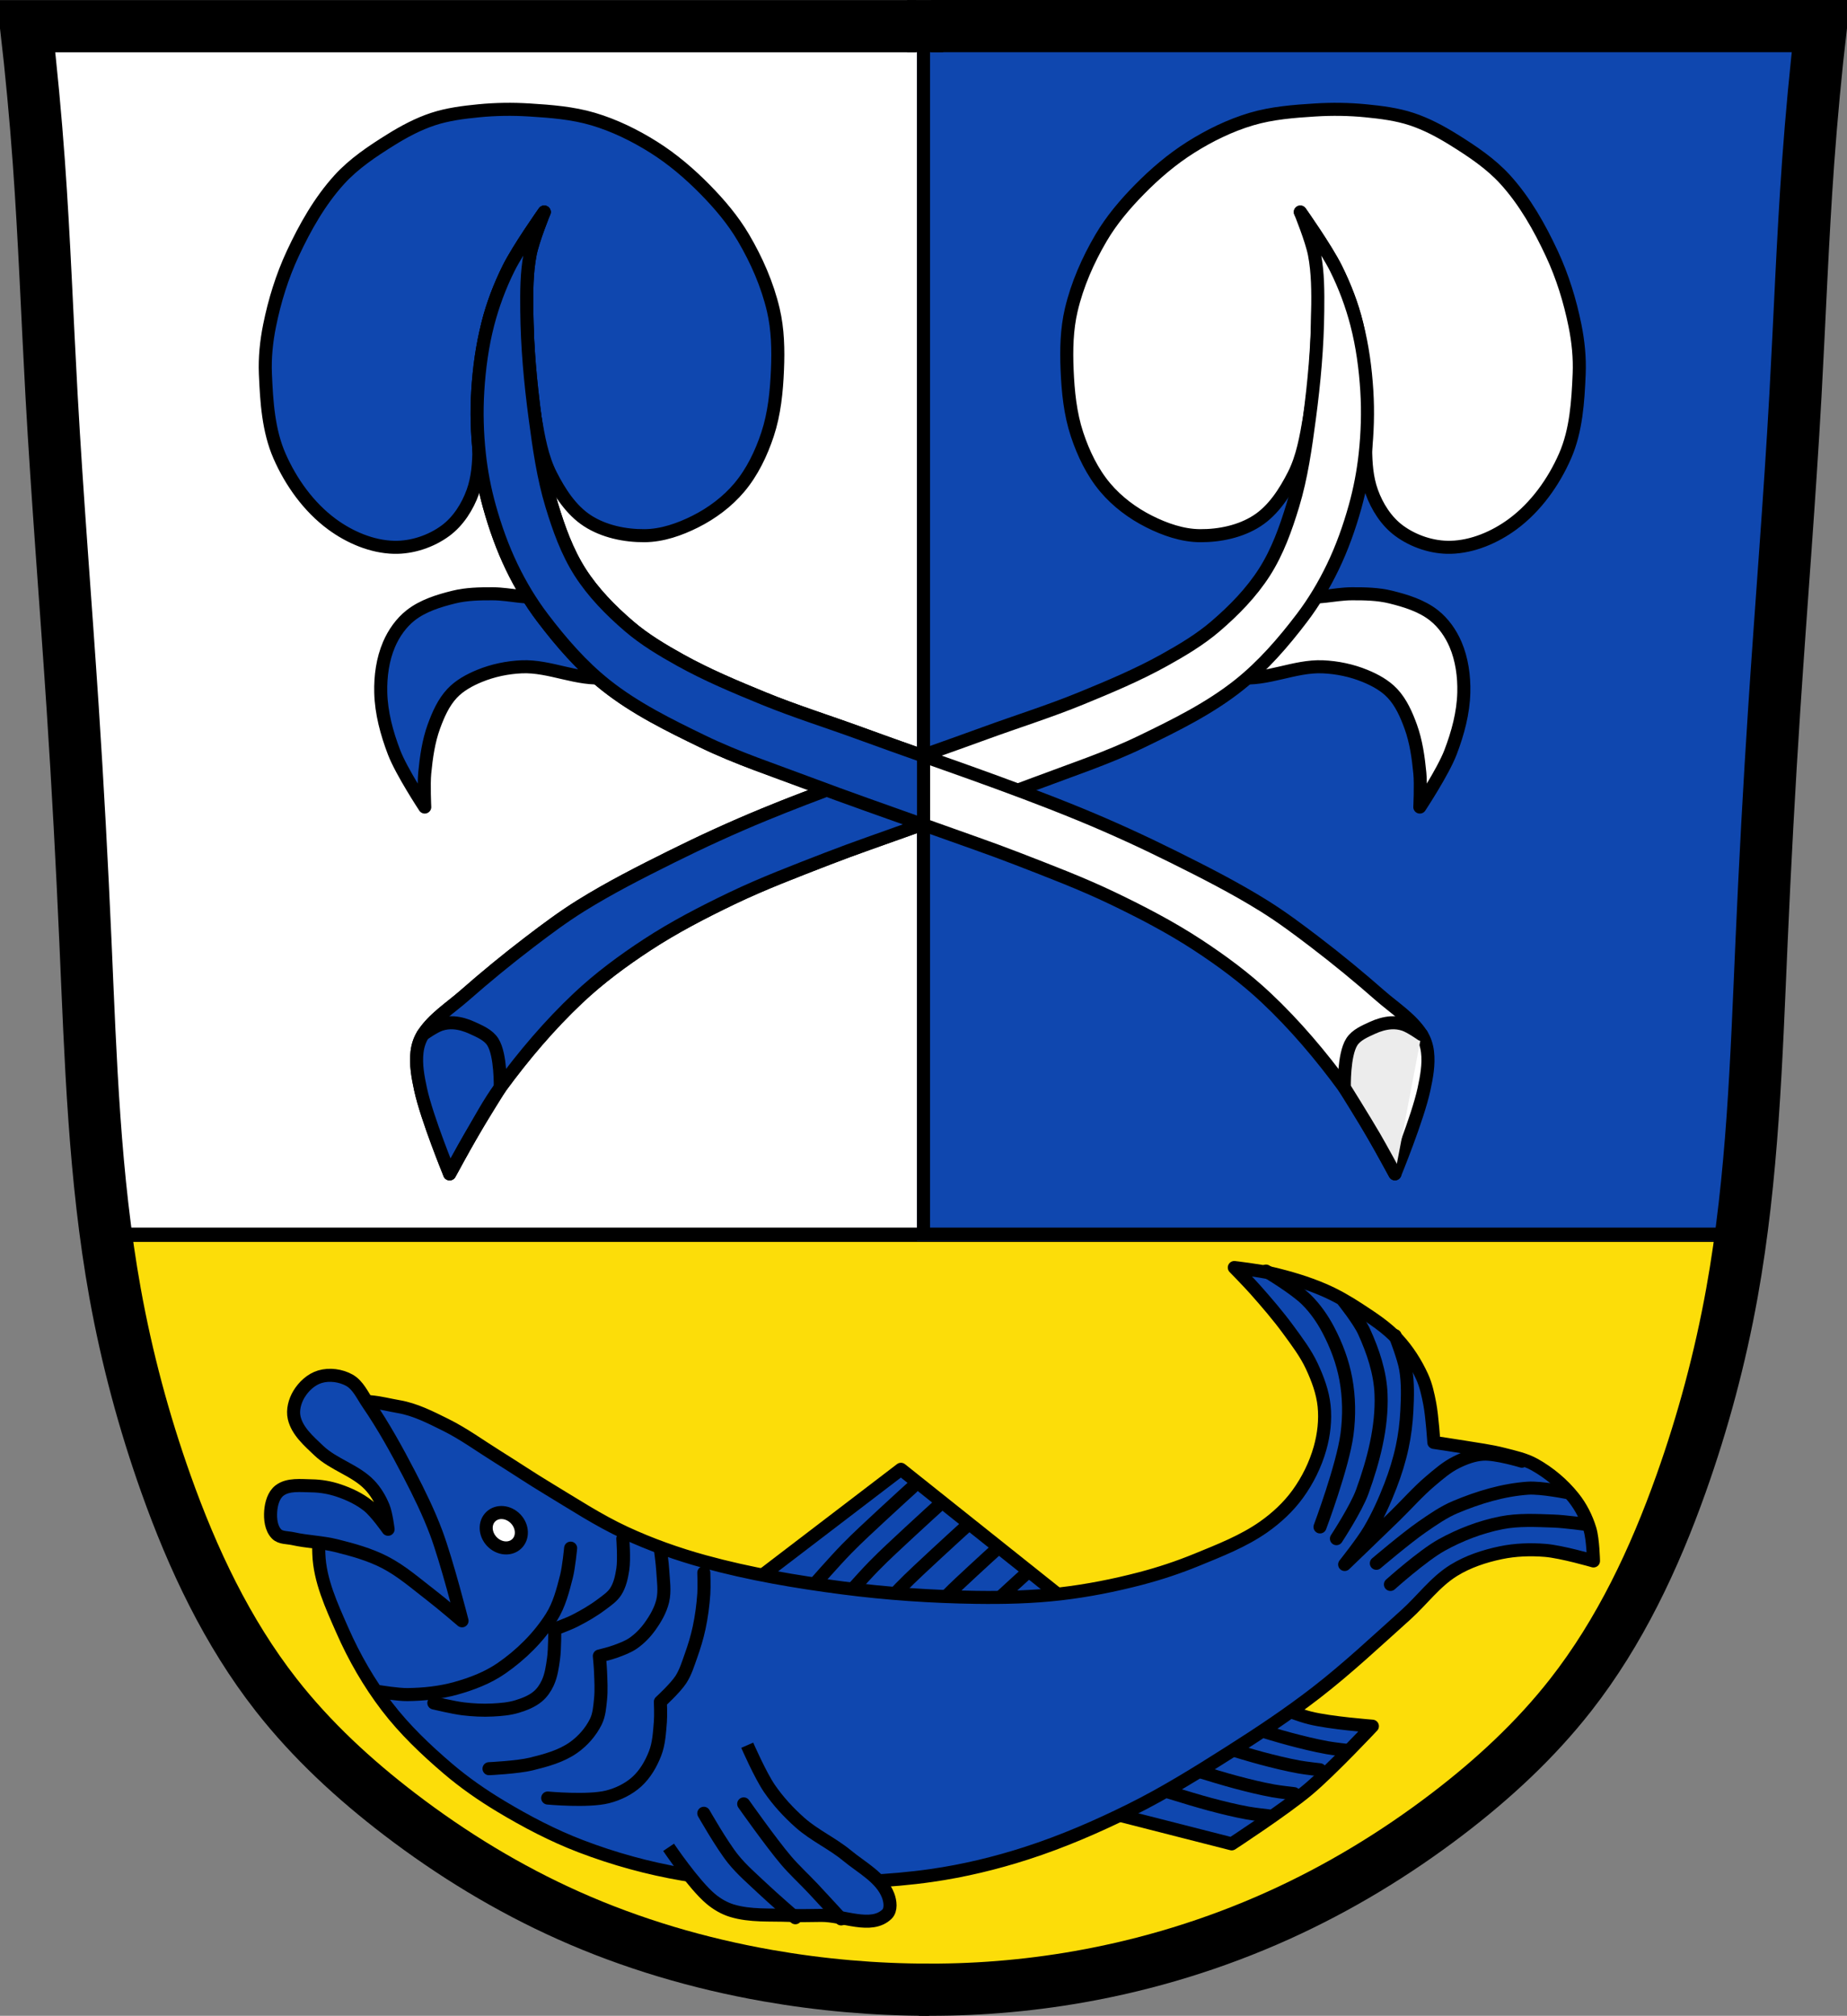
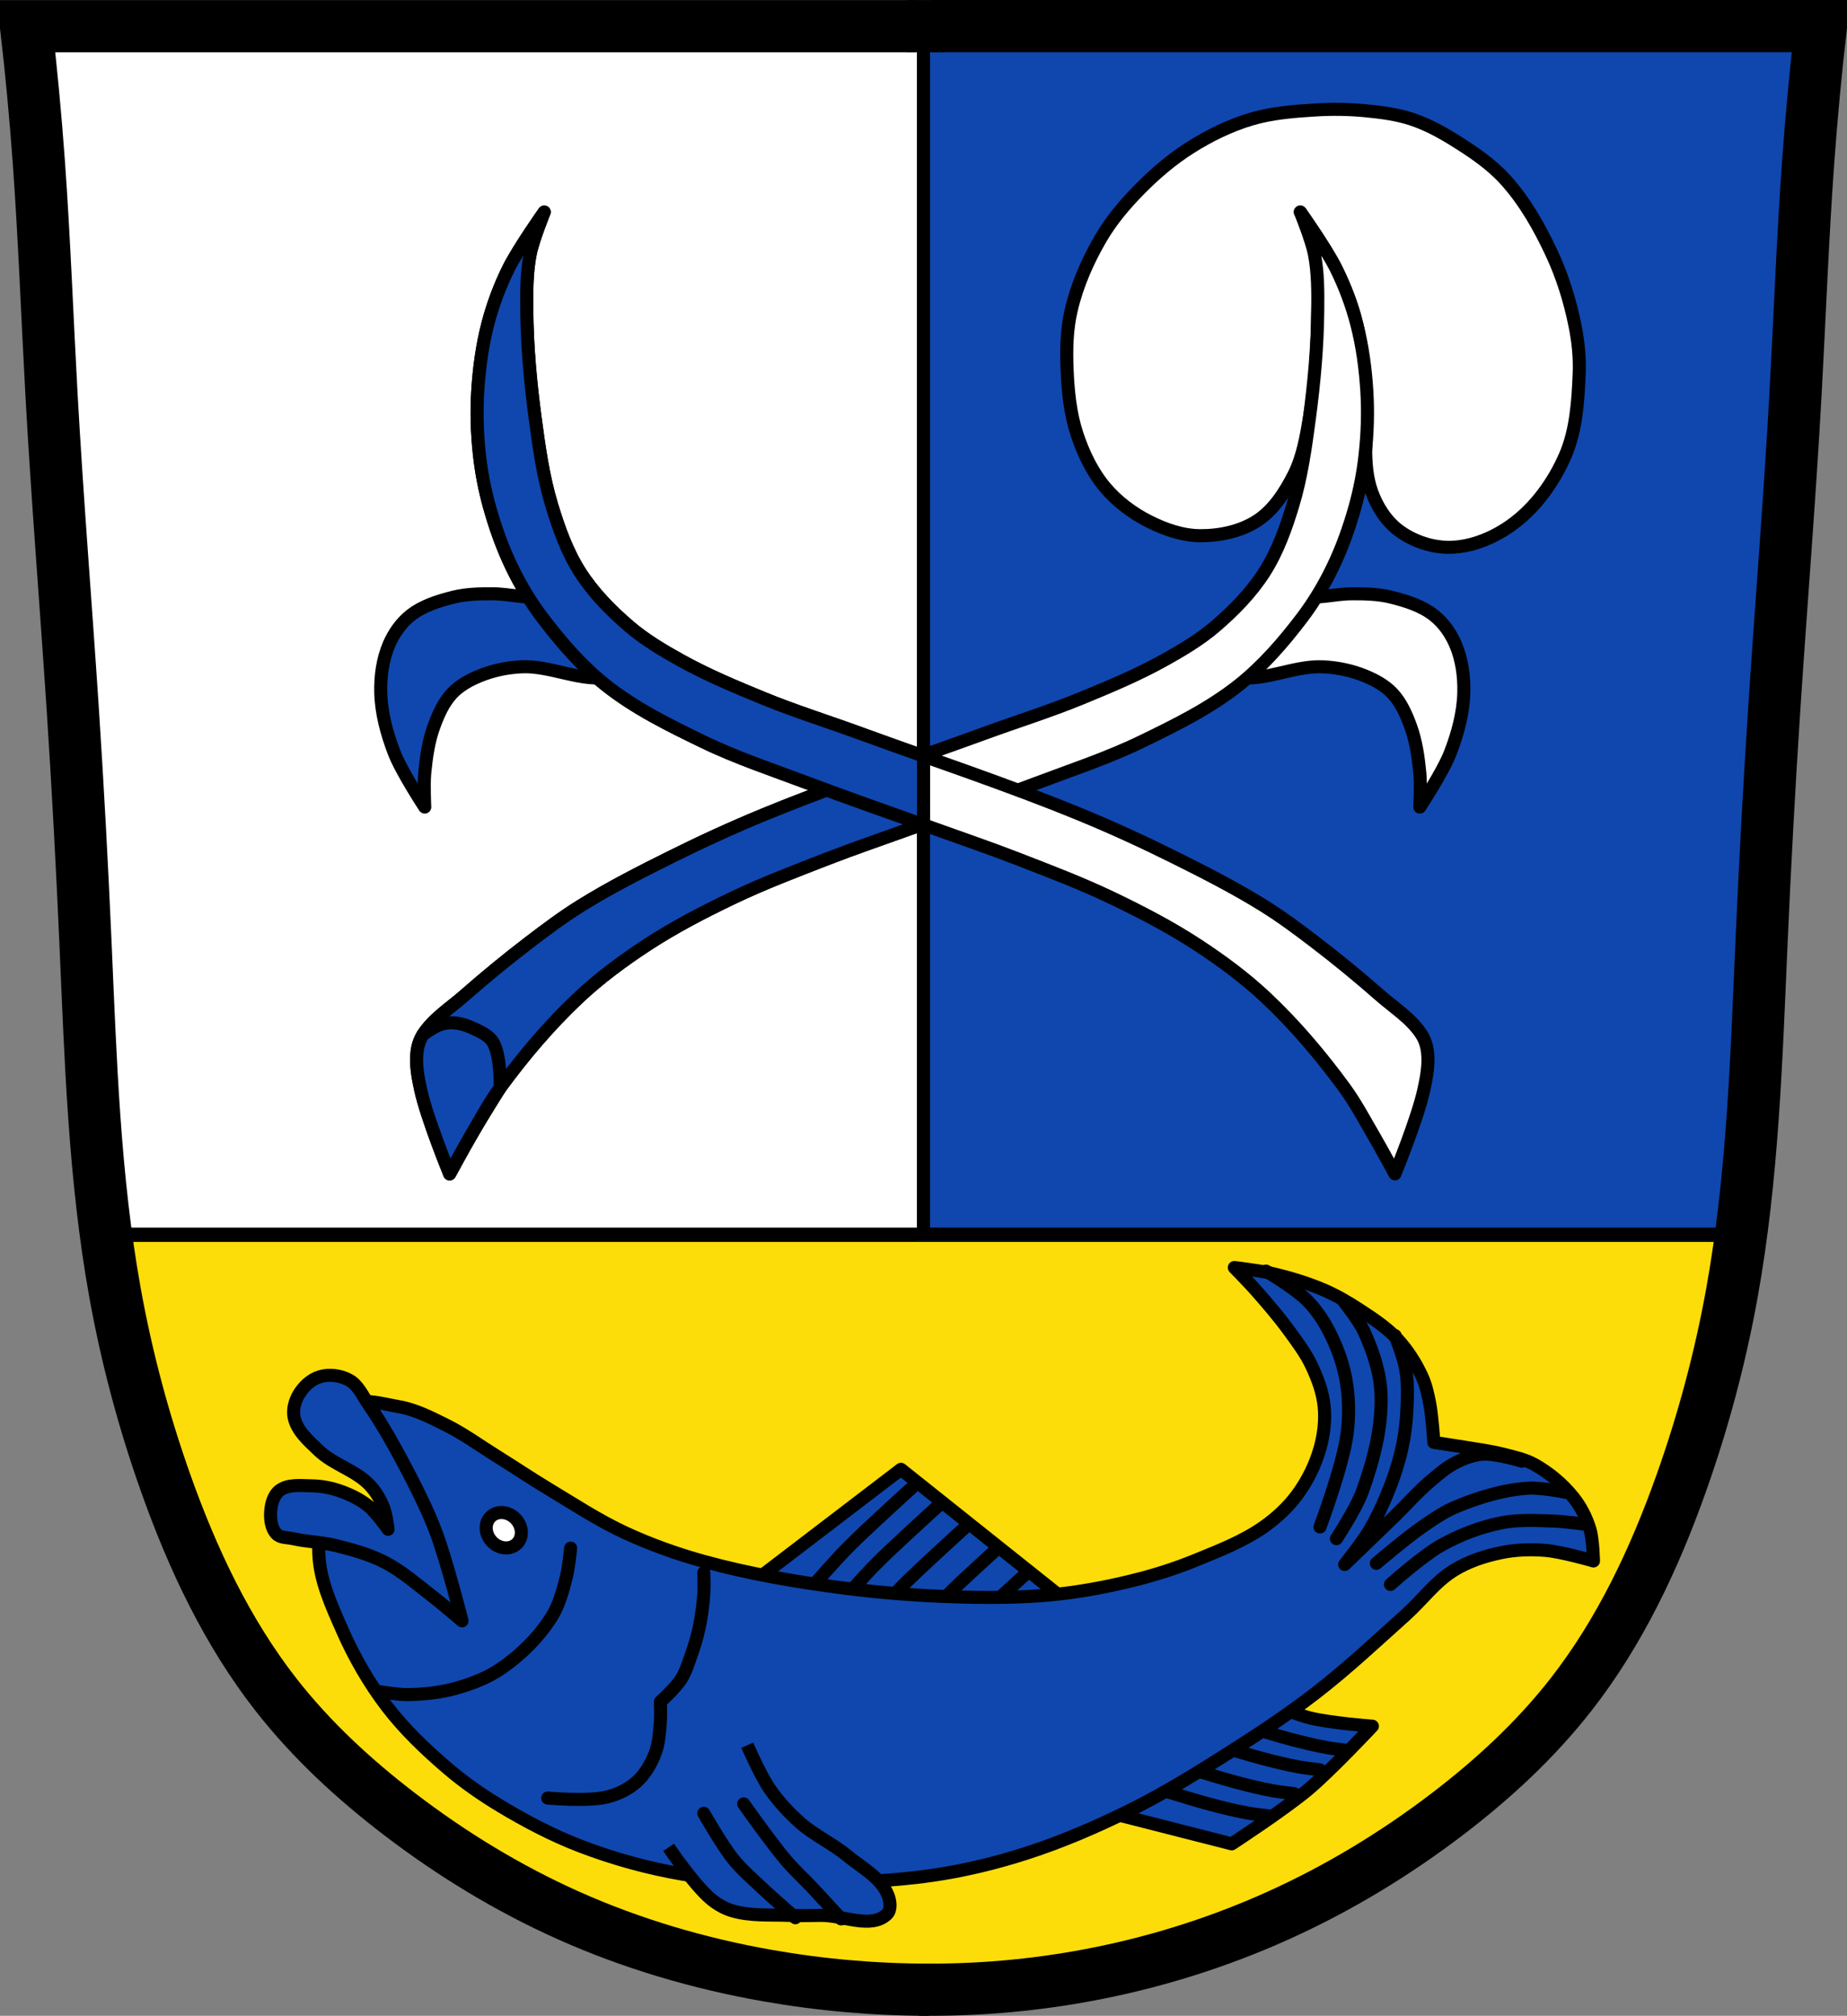
<svg xmlns="http://www.w3.org/2000/svg" xmlns:ns1="http://www.inkscape.org/namespaces/inkscape" xmlns:ns2="http://sodipodi.sourceforge.net/DTD/sodipodi-0.dtd" width="707.777" height="772.541" id="svg7285" version="1.1" ns1:version="0.48.4 r9939" ns2:docname="Wappen von Chiemsee.svg">
  <rect width="100%" height="100%" fill="#808080" stroke="none" />
  <defs id="defs7287">
    <ns1:path-effect is_visible="true" id="path-effect3875" effect="spiro" />
    <ns1:path-effect is_visible="true" id="path-effect3875-7" effect="spiro" />
    <ns1:path-effect is_visible="true" id="path-effect3904" effect="spiro" />
  </defs>
  <ns2:namedview id="base" pagecolor="#ffffff" bordercolor="#666666" borderopacity="1.0" ns1:pageopacity="0.0" ns1:pageshadow="2" ns1:zoom="0.68345847" ns1:cx="353.88834" ns1:cy="386.27072" ns1:document-units="px" ns1:current-layer="layer1" showgrid="false" ns1:window-width="1366" ns1:window-height="745" ns1:window-x="-8" ns1:window-y="-8" ns1:window-maximized="1" ns1:snap-midpoints="true" ns1:snap-smooth-nodes="true" ns1:object-nodes="true" ns1:snap-nodes="false" fit-margin-top="0" fit-margin-left="0" fit-margin-right="0" fit-margin-bottom="0" />
  <g ns1:label="Ebene 1" ns1:groupmode="layer" id="layer1" transform="translate(-20.816,-74.176)">
    <path style="fill:#ffffff;stroke:#000000;stroke-width:1px;stroke-linecap:butt;stroke-linejoin:miter;stroke-opacity:1" d="m 31.633,83.152 685.212,2.679 -13.396,255.866 -10.047,170.801 -18.085,111.188 -30.141,72.339 -46.217,57.603 -77.028,52.245 -83.726,27.462 -81.716,4.019 L 277.452,820.609 215.83,795.826 156.217,755.637 110.67,704.062 80.529,625.025 59.095,523.884 52.397,408.678 40.34,196.349 z" id="path3067" ns1:connector-curvature="0" />
    <path style="fill:#fcdd09;fill-opacity:1;stroke:#000000;stroke-width:1px;stroke-linecap:butt;stroke-linejoin:miter;stroke-opacity:1" d="m 64.562,549.625 15.969,75.406 30.125,79.031 45.562,51.562 59.625,40.188 61.594,24.781 79.062,16.75 81.719,-4 83.719,-27.469 77.031,-52.25 46.219,-57.594 30.125,-72.344 12.062,-74.062 -622.812,0 z" id="path3067-2" ns1:connector-curvature="0" />
    <path style="fill:#0f47af;fill-opacity:1;fill-rule:nonzero;stroke:none" d="m 372.219,86.594 0,463.031 316.688,0 4.5,-24.188 5.219,-89.125 4.594,-79.312 1.969,-61.594 7.875,-81.281 7.625,-127.531 -348.469,0 z" id="rect19353" ns1:connector-curvature="0" />
    <path style="fill:none;stroke:#000000;stroke-width:20;stroke-linecap:butt;stroke-linejoin:miter;stroke-miterlimit:4;stroke-opacity:1;stroke-dasharray:none" d="m 376.897,836.717 c -20.737,-0.002 -41.474,-1.812 -61.899,-5.401 -26.241,-4.611 -51.999,-12.178 -76.323,-23.05 C 215.686,797.991 194.04,784.795 174.035,769.503 156.553,756.14 140.24,741.099 126.679,723.771 107.839,699.696 94.647,671.641 84.405,642.838 75.949,619.059 69.399,594.6 64.918,569.763 56.907,525.355 55.544,480.06 53.551,434.979 c -1.317,-29.787 -2.918,-59.562 -4.872,-89.314 -2.63,-40.062 -5.899,-80.082 -8.119,-120.169 -1.649,-29.771 -2.719,-59.576 -4.872,-89.314 -1.256,-17.353 -2.88,-34.68 -4.872,-51.965 57.378,-7e-6 114.756,-1e-5 172.133,-1e-5 56.295,0 112.59,3e-6 168.886,1e-5" id="path3873" ns1:path-effect="#path-effect3875" ns1:original-d="m 376.89726,836.71707 c 0,0 -41.56064,-1.48631 -61.89852,-5.40119 -26.09688,-5.02344 -52.02181,-12.2925 -76.32326,-23.04989 C 215.70157,798.09625 193.97375,784.78865 174.03482,769.50261 156.61946,756.15124 139.82097,741.34459 126.67899,723.77068 108.45158,699.39637 95.43895,671.20391 84.40505,642.83847 75.26581,619.34373 69.24218,594.59912 64.91826,569.76301 57.18496,525.34379 56.67369,479.95849 53.55097,434.97938 51.48595,405.23523 50.49625,375.42525 48.67927,345.66492 46.23266,305.59203 43.00639,265.56927 40.55978,225.49638 38.7428,195.73606 37.89196,165.9161 35.68808,136.18193 c -1.28597,-17.34995 -4.8717,-51.96477 -4.8717,-51.96477 0,0 115.28816,-0.80646 172.13331,-1e-5 56.84516,0.80646 168.88552,1e-5 168.88552,1e-5" ns1:connector-curvature="0" ns2:nodetypes="caaaaaaaaaaczc" />
    <path style="fill:none;stroke:#000000;stroke-width:20;stroke-linecap:butt;stroke-linejoin:miter;stroke-miterlimit:4;stroke-opacity:1;stroke-dasharray:none" d="m 373.043,836.683 c 20.484,0.282 40.994,-1.366 61.17,-4.915 26.352,-4.636 52.138,-12.525 76.521,-23.543 22.944,-10.369 44.621,-23.494 64.641,-38.763 17.496,-13.345 33.8,-28.399 47.356,-45.732 18.831,-24.08 32.03,-52.131 42.274,-80.932 8.458,-23.778 15.007,-48.239 19.487,-73.075 8.01,-44.408 9.374,-89.703 11.367,-134.784 1.317,-29.787 2.918,-59.562 4.872,-89.314 2.63,-40.062 5.899,-80.082 8.119,-120.169 1.649,-29.771 2.719,-59.576 4.872,-89.314 1.256,-17.353 2.88,-34.68 4.872,-51.965 -57.378,-7e-6 -114.756,-1e-5 -172.133,-1e-5 -56.295,0 -112.59,3e-6 -168.886,1e-5" id="path3873-1" ns1:path-effect="#path-effect3875-7" ns1:original-d="m 373.04349,836.68327 c 0,0 41.07969,-1.06561 61.16981,-4.91545 26.20997,-5.02257 52.14589,-12.67782 76.52065,-23.54336 22.94745,-10.22929 44.70173,-23.47734 64.64066,-38.76338 17.41536,-13.35137 34.21385,-28.15802 47.35583,-45.73193 18.22741,-24.37431 31.24004,-52.56677 42.27394,-80.93221 9.13924,-23.49474 15.16287,-48.23935 19.48679,-73.07546 7.7333,-44.41922 8.24457,-89.80452 11.36729,-134.78363 2.06502,-29.74415 3.05472,-59.55413 4.8717,-89.31446 2.44661,-40.07289 5.67288,-80.09565 8.11949,-120.16854 1.81698,-29.76032 2.66782,-59.58028 4.8717,-89.31445 1.28597,-17.34995 4.8717,-51.96477 4.8717,-51.96477 0,0 -115.28816,-0.80646 -172.13331,-1e-5 -56.84516,0.80646 -168.88552,1e-5 -168.88552,1e-5" ns1:connector-curvature="0" ns2:nodetypes="caaaaaaaaaaczc" />
    <path style="fill:none;stroke:#000000;stroke-width:20;stroke-linecap:butt;stroke-linejoin:miter;stroke-miterlimit:4;stroke-opacity:1;stroke-dasharray:none" d="m 368.442,84.191 13.789,0" id="path3902" ns1:path-effect="#path-effect3904" ns1:original-d="m 368.44189,84.19118 13.78881,0" ns1:connector-curvature="0" />
    <path style="fill:none;stroke:#000000;stroke-width:5;stroke-linecap:butt;stroke-linejoin:miter;stroke-miterlimit:4;stroke-opacity:1;stroke-dasharray:none" d="m 374.705,86.002 0,461.463" id="path3069" ns1:connector-curvature="0" />
    <path style="fill:none;stroke:#000000;stroke-width:5;stroke-linecap:butt;stroke-linejoin:miter;stroke-miterlimit:4;stroke-opacity:1;stroke-dasharray:none" d="m 685.575,547.136 -618.139,0" id="path3069-8" ns1:connector-curvature="0" />
    <g id="g19392" />
    <path ns2:nodetypes="caaaaaasaaaaaaaaac" ns1:connector-curvature="0" id="path19390" d="m 564.9,383.47 c 0,0 0.421,-8.713 0,-13.04 -0.586,-6.022 -1.433,-12.124 -3.498,-17.81 -1.652,-4.549 -3.686,-9.192 -6.997,-12.722 -2.837,-3.024 -6.659,-5.104 -10.495,-6.679 -5.117,-2.101 -10.694,-3.265 -16.22,-3.498 -10.786,-0.456 -21.39,5.306 -32.122,4.135 -2.8,-0.306 -4.81,3.329 -7.951,-2.862 -3.349,-6.6 8.138,-12.582 13.676,-17.492 4.449,-3.944 9.655,-7.256 15.266,-9.223 3.834,-1.344 8.048,-1.135 12.085,-1.59 3.386,-0.381 6.77,-0.94 10.177,-0.954 5.001,-0.021 10.094,0.071 14.948,1.272 5.811,1.438 11.832,3.298 16.538,6.997 3.634,2.856 6.449,6.883 8.269,11.131 2.457,5.735 3.33,12.209 3.18,18.446 -0.187,7.817 -2.299,15.594 -5.089,22.899 -2.862,7.493 -11.767,20.991 -11.767,20.991 z" style="fill:#ffffff;fill-opacity:1;stroke:#000000;stroke-width:5;stroke-linecap:butt;stroke-linejoin:round;stroke-miterlimit:4;stroke-opacity:1;stroke-dasharray:none" />
    <path ns2:nodetypes="aaaaaaaaaaaaaaaacaaaaaaaaaaaaaaaa" ns1:connector-curvature="0" id="path19382" d="m 524.827,116.318 c -8.23,0.517 -16.585,1.149 -24.489,3.498 -8.183,2.432 -15.993,6.263 -23.217,10.813 -7.201,4.536 -13.754,10.149 -19.718,16.22 -5.5,5.599 -10.653,11.681 -14.63,18.446 -5.058,8.605 -9.166,17.953 -11.449,27.669 -1.751,7.448 -1.909,15.254 -1.59,22.899 0.348,8.359 1.181,16.867 3.816,24.807 2.42,7.292 5.862,14.48 10.813,20.355 4.578,5.432 10.507,9.853 16.856,13.04 6,3.011 12.687,5.351 19.4,5.407 7.559,0.063 15.603,-1.61 21.945,-5.725 6.264,-4.065 10.601,-10.841 13.994,-17.492 3.448,-6.759 4.736,-14.471 6.043,-21.945 2.362,-13.512 2.98,-27.312 3.18,-41.027 0.129,-8.808 0.862,-17.85 -1.272,-26.397 -1.022,-4.095 -5.407,-11.449 -5.407,-11.449 0,0 9.885,13.986 13.676,21.627 3.369,6.791 6.219,13.928 7.951,21.309 2.337,9.962 2.265,20.34 3.18,30.532 1.008,11.224 -1.254,23.102 2.544,33.712 2.052,5.732 5.595,11.335 10.495,14.948 5.559,4.099 12.814,6.517 19.718,6.361 8.485,-0.192 17.028,-3.861 23.853,-8.905 8.816,-6.516 15.641,-16.037 20.036,-26.079 4.27,-9.755 4.959,-20.846 5.407,-31.486 0.259,-6.166 -0.372,-12.396 -1.59,-18.446 -1.912,-9.498 -4.809,-18.889 -8.905,-27.669 -4.713,-10.102 -10.32,-20.049 -17.81,-28.305 -5.585,-6.156 -12.664,-10.87 -19.718,-15.266 -5.11,-3.185 -10.5,-6.069 -16.22,-7.951 -5.63,-1.852 -11.594,-2.6 -17.492,-3.18 -6.437,-0.634 -12.945,-0.724 -19.4,-0.318 z" style="fill:#ffffff;fill-opacity:1;stroke:#000000;stroke-width:5;stroke-linecap:round;stroke-linejoin:round;stroke-miterlimit:4;stroke-opacity:1;stroke-dasharray:none" />
    <path ns2:nodetypes="caaaaaaaaaaaaaaaaacaaaaaaaaaaaaaaaaac" ns1:connector-curvature="0" id="path19384" d="m 519.102,155.436 c 0,0 4.33,10.591 5.407,16.172 1.371,7.106 1.34,14.438 1.272,21.675 -0.129,13.716 -1.368,27.431 -3.18,41.027 -1.502,11.268 -3.062,22.625 -6.361,33.503 -2.692,8.877 -5.878,17.8 -10.868,25.62 -5.004,7.841 -11.656,14.64 -18.71,20.705 -5.975,5.137 -12.832,9.209 -19.718,13.04 -10.197,5.673 -21.008,10.201 -31.804,14.63 -12.1,4.963 -24.608,8.871 -36.893,13.358 -28.228,10.31 -56.804,19.738 -84.598,31.168 -12.066,4.962 -23.94,10.408 -35.62,16.22 -11.764,5.853 -23.51,11.822 -34.666,18.764 -6.843,4.258 -13.313,9.102 -19.718,13.994 -8.501,6.492 -16.771,13.295 -24.807,20.355 -5.465,4.801 -11.953,8.838 -15.902,14.948 -1.281,1.982 -2.024,4.351 -2.303,6.695 -0.567,4.753 0.341,9.617 1.349,14.296 2.409,11.175 11.131,32.44 11.131,32.44 0,0 5.204,-9.596 7.951,-14.312 3.688,-6.331 7.121,-12.853 11.449,-18.764 8.967,-12.247 18.849,-23.938 29.896,-34.348 8.086,-7.62 17.1,-14.27 26.397,-20.355 10.322,-6.755 21.32,-12.469 32.44,-17.81 11.904,-5.718 24.281,-10.405 36.59,-15.189 10.506,-4.083 21.188,-7.697 31.788,-11.527 15.895,-5.743 31.894,-11.204 47.706,-17.174 13.758,-5.194 27.795,-9.804 41.027,-16.22 12.909,-6.259 25.982,-12.697 37.211,-21.627 9.216,-7.329 17.051,-16.383 24.171,-25.761 4.574,-6.024 8.479,-12.589 11.767,-19.4 3.587,-7.431 6.372,-15.268 8.587,-23.217 1.841,-6.609 3.135,-13.393 3.871,-20.213 0.864,-8.013 1.119,-16.127 0.62,-24.171 -0.534,-8.608 -1.693,-17.235 -3.855,-25.584 -1.9,-7.339 -4.582,-14.517 -7.951,-21.309 -3.79,-7.641 -13.676,-21.627 -13.676,-21.627 z" style="fill:#ffffff;fill-opacity:1;stroke:#000000;stroke-width:5;stroke-linecap:butt;stroke-linejoin:round;stroke-miterlimit:4;stroke-opacity:1;stroke-dasharray:none" />
    <path style="fill:#0f47af;fill-opacity:1;stroke:#000000;stroke-width:5;stroke-linecap:butt;stroke-linejoin:round;stroke-miterlimit:4;stroke-opacity:1;stroke-dasharray:none" d="m 183.578,383.47 c 0,0 -0.421,-8.713 0,-13.04 0.586,-6.022 1.433,-12.124 3.498,-17.81 1.652,-4.549 3.686,-9.192 6.997,-12.722 2.837,-3.024 6.659,-5.104 10.495,-6.679 5.117,-2.101 10.694,-3.265 16.22,-3.498 10.786,-0.456 21.39,5.306 32.122,4.135 2.8,-0.306 4.81,3.329 7.951,-2.862 3.349,-6.6 -8.138,-12.582 -13.676,-17.492 -4.449,-3.944 -9.655,-7.256 -15.266,-9.223 -3.834,-1.344 -8.048,-1.135 -12.085,-1.59 -3.386,-0.381 -6.77,-0.94 -10.177,-0.954 -5.001,-0.021 -10.094,0.071 -14.948,1.272 -5.811,1.438 -11.832,3.298 -16.538,6.997 -3.634,2.856 -6.449,6.883 -8.269,11.131 -2.457,5.735 -3.33,12.209 -3.18,18.446 0.187,7.817 2.299,15.594 5.089,22.899 2.862,7.493 11.767,20.991 11.767,20.991 z" id="path19390-6" ns1:connector-curvature="0" ns2:nodetypes="caaaaaasaaaaaaaaac" />
-     <path style="fill:#0f47af;fill-opacity:1;stroke:#000000;stroke-width:5;stroke-linecap:round;stroke-linejoin:round;stroke-miterlimit:4;stroke-opacity:1;stroke-dasharray:none" d="m 223.651,116.318 c 8.23,0.517 16.585,1.149 24.489,3.498 8.183,2.432 15.993,6.263 23.217,10.813 7.201,4.536 13.754,10.149 19.718,16.22 5.5,5.599 10.653,11.681 14.63,18.446 5.058,8.605 9.166,17.953 11.449,27.669 1.751,7.448 1.909,15.254 1.59,22.899 -0.348,8.359 -1.181,16.867 -3.816,24.807 -2.42,7.292 -5.862,14.48 -10.813,20.355 -4.578,5.432 -10.507,9.853 -16.856,13.04 -6,3.011 -12.687,5.351 -19.4,5.407 -7.559,0.063 -15.603,-1.61 -21.945,-5.725 -6.264,-4.065 -10.601,-10.841 -13.994,-17.492 -3.448,-6.759 -4.736,-14.471 -6.043,-21.945 -2.362,-13.512 -2.98,-27.312 -3.18,-41.027 -0.129,-8.808 -0.862,-17.85 1.272,-26.397 1.022,-4.095 5.407,-11.449 5.407,-11.449 0,0 -9.885,13.986 -13.676,21.627 -3.369,6.791 -6.219,13.928 -7.951,21.309 -2.337,9.962 -2.265,20.34 -3.18,30.532 -1.008,11.224 1.254,23.102 -2.544,33.712 -2.052,5.732 -5.595,11.335 -10.495,14.948 -5.559,4.099 -12.814,6.517 -19.718,6.361 -8.485,-0.192 -17.028,-3.861 -23.853,-8.905 -8.816,-6.516 -15.641,-16.037 -20.036,-26.079 -4.27,-9.755 -4.959,-20.846 -5.407,-31.486 -0.259,-6.166 0.372,-12.396 1.59,-18.446 1.912,-9.498 4.809,-18.889 8.905,-27.669 4.713,-10.102 10.32,-20.049 17.81,-28.305 5.585,-6.156 12.664,-10.87 19.718,-15.266 5.11,-3.185 10.5,-6.069 16.22,-7.951 5.63,-1.852 11.594,-2.6 17.492,-3.18 6.437,-0.634 12.945,-0.724 19.4,-0.318 z" id="path19382-0" ns1:connector-curvature="0" ns2:nodetypes="aaaaaaaaaaaaaaaacaaaaaaaaaaaaaaaa" />
    <path style="fill:#ffffff;fill-opacity:1;stroke:#000000;stroke-width:5;stroke-linecap:butt;stroke-linejoin:round;stroke-miterlimit:4;stroke-opacity:1;stroke-dasharray:none" d="m 229.376,155.436 c 0,0 -4.33,10.591 -5.407,16.172 -1.371,7.106 -1.34,14.438 -1.272,21.675 0.129,13.716 1.368,27.431 3.18,41.027 1.502,11.268 3.062,22.625 6.361,33.503 2.692,8.877 5.878,17.8 10.868,25.62 5.004,7.841 11.656,14.64 18.71,20.705 5.975,5.137 12.832,9.209 19.718,13.04 10.197,5.673 21.008,10.201 31.804,14.63 12.1,4.963 24.608,8.871 36.893,13.358 28.228,10.31 56.804,19.738 84.598,31.168 12.066,4.962 23.94,10.408 35.62,16.22 11.764,5.853 23.51,11.822 34.666,18.764 6.843,4.258 13.313,9.102 19.718,13.994 8.501,6.492 16.771,13.295 24.807,20.355 5.465,4.801 11.953,8.838 15.902,14.948 1.281,1.982 2.024,4.351 2.303,6.695 0.567,4.753 -0.341,9.617 -1.349,14.296 -2.409,11.175 -11.131,32.44 -11.131,32.44 0,0 -5.204,-9.596 -7.951,-14.312 -3.688,-6.331 -7.121,-12.853 -11.449,-18.764 -8.967,-12.247 -18.849,-23.938 -29.896,-34.348 -8.086,-7.62 -17.1,-14.27 -26.397,-20.355 -10.322,-6.755 -21.32,-12.469 -32.44,-17.81 -11.904,-5.718 -24.281,-10.405 -36.59,-15.189 -10.506,-4.083 -21.188,-7.697 -31.788,-11.527 -15.895,-5.743 -31.894,-11.204 -47.706,-17.174 -13.758,-5.194 -27.795,-9.804 -41.027,-16.22 -12.909,-6.259 -25.982,-12.697 -37.211,-21.627 -9.216,-7.329 -17.051,-16.383 -24.171,-25.761 -4.574,-6.024 -8.479,-12.589 -11.767,-19.4 -3.587,-7.431 -6.372,-15.268 -8.587,-23.217 -1.841,-6.609 -3.135,-13.393 -3.871,-20.213 -0.864,-8.013 -1.119,-16.127 -0.62,-24.171 0.534,-8.608 1.693,-17.235 3.855,-25.584 1.9,-7.339 4.582,-14.517 7.951,-21.309 3.79,-7.641 13.676,-21.627 13.676,-21.627 z" id="path19384-3" ns1:connector-curvature="0" ns2:nodetypes="caaaaaaaaaaaaaaaaacaaaaaaaaaaaaaaaaac" />
-     <path style="fill:#ececec;fill-opacity:1;stroke:#000000;stroke-width:5;stroke-linecap:round;stroke-linejoin:miter;stroke-miterlimit:4;stroke-opacity:1;stroke-dasharray:none" d="m 555.366,524.044 c 0,0 -5.204,-9.596 -7.951,-14.312 -3.688,-6.331 -11.449,-18.764 -11.449,-18.764 l 0,0 c 0,0 -0.316,-12.511 2.862,-17.492 1.724,-2.702 5.04,-4.066 7.951,-5.407 2.196,-1.012 4.585,-1.737 6.997,-1.908 1.705,-0.121 3.467,0.096 5.089,0.636 2.433,0.811 6.679,3.816 6.679,3.816" id="path19388-8" ns1:connector-curvature="0" ns2:nodetypes="caaaaaaac" />
    <path style="fill:#0f47af;fill-opacity:1;stroke:#000000;stroke-width:5;stroke-linecap:butt;stroke-linejoin:round;stroke-miterlimit:4;stroke-opacity:1;stroke-dasharray:none" d="m 374.719,363.594 c -20.481,7.259 -40.972,14.488 -61.062,22.75 -12.066,4.962 -23.945,10.407 -35.625,16.219 -11.764,5.853 -23.5,11.808 -34.656,18.75 -6.843,4.258 -13.313,9.108 -19.719,14 -8.501,6.492 -16.777,13.284 -24.812,20.344 -5.465,4.801 -11.957,8.859 -15.906,14.969 -1.281,1.982 -2.033,4.344 -2.312,6.688 -0.567,4.753 0.335,9.602 1.344,14.281 2.409,11.175 11.156,32.438 11.156,32.438 0,0 5.191,-9.597 7.938,-14.312 3.688,-6.331 7.109,-12.838 11.438,-18.75 8.967,-12.247 18.86,-23.934 29.906,-34.344 8.086,-7.62 17.109,-14.291 26.406,-20.375 10.322,-6.755 21.318,-12.44 32.438,-17.781 11.904,-5.718 24.285,-10.404 36.594,-15.188 10.506,-4.083 21.181,-7.701 31.781,-11.531 1.694,-0.612 3.398,-1.206 5.094,-1.812 l 0,-26.344 z" id="path19384-0" ns1:connector-curvature="0" />
    <path ns2:nodetypes="caaaaaaac" ns1:connector-curvature="0" id="path19388" d="m 193.112,524.044 c 0,0 5.204,-9.596 7.951,-14.312 3.688,-6.331 11.449,-18.764 11.449,-18.764 l 0,0 c 0,0 0.316,-12.511 -2.862,-17.492 -1.724,-2.702 -5.04,-4.066 -7.951,-5.407 -2.196,-1.012 -4.585,-1.737 -6.997,-1.908 -1.705,-0.121 -3.467,0.096 -5.089,0.636 -2.433,0.811 -6.679,3.816 -6.679,3.816" style="fill:none;stroke:#000000;stroke-width:5;stroke-linecap:round;stroke-linejoin:miter;stroke-miterlimit:4;stroke-opacity:1;stroke-dasharray:none" />
    <path style="fill:#0f47af;fill-opacity:1;stroke:#000000;stroke-width:5;stroke-linecap:butt;stroke-linejoin:round;stroke-miterlimit:4;stroke-opacity:1;stroke-dasharray:none" d="m 229.375,155.438 c 0,0 -9.897,13.984 -13.688,21.625 -3.369,6.791 -6.037,13.973 -7.938,21.312 -2.162,8.349 -3.31,16.986 -3.844,25.594 -0.499,8.044 -0.27,16.143 0.594,24.156 0.736,6.821 2.034,13.61 3.875,20.219 2.215,7.949 5.007,15.788 8.594,23.219 3.288,6.811 7.208,13.382 11.781,19.406 7.12,9.378 14.94,18.421 24.156,25.75 11.228,8.93 24.31,15.366 37.219,21.625 13.232,6.416 27.274,11.024 41.031,16.219 14.447,5.455 29.025,10.511 43.562,15.719 l 0,-26.344 c -8.176,-2.897 -16.354,-5.806 -24.5,-8.781 -12.285,-4.487 -24.775,-8.38 -36.875,-13.344 -10.796,-4.429 -21.615,-8.952 -31.812,-14.625 -6.886,-3.831 -13.743,-7.925 -19.719,-13.062 -7.053,-6.064 -13.715,-12.846 -18.719,-20.688 -4.99,-7.82 -8.152,-16.748 -10.844,-25.625 -3.298,-10.878 -4.873,-22.232 -6.375,-33.5 -1.812,-13.597 -3.059,-27.315 -3.188,-41.031 -0.068,-7.237 -0.09,-14.581 1.281,-21.688 1.077,-5.581 5.406,-16.156 5.406,-16.156 z" id="path19384-3-1" ns1:connector-curvature="0" />
    <g id="g19622" transform="translate(788.419,-8)" style="fill:#0f47af;fill-opacity:1">
      <g style="fill:#0f47af;fill-opacity:1;stroke:#000000;stroke-opacity:1" id="g19590">
        <path style="fill:#0f47af;fill-opacity:1;stroke:#000000;stroke-width:5;stroke-linecap:butt;stroke-linejoin:round;stroke-miterlimit:4;stroke-opacity:1;stroke-dasharray:none" d="m -484.374,692.66 62.018,-47.388 69.014,55.021 -58.201,10.177 c 0,0 -49.614,-7.315 -52.476,-8.587 -2.862,-1.272 -20.355,-9.223 -20.355,-9.223 z" id="path19547" ns1:connector-curvature="0" />
        <path style="fill:#0f47af;fill-opacity:1;stroke:#000000;stroke-width:5;stroke-linecap:round;stroke-linejoin:miter;stroke-miterlimit:4;stroke-opacity:1;stroke-dasharray:none" d="m -445.573,696.476 c 0,0 8.317,-9.483 12.722,-13.994 4.401,-4.506 9.075,-8.738 13.676,-13.04 3.782,-3.536 11.449,-10.495 11.449,-10.495" id="path19549" ns1:connector-curvature="0" ns2:nodetypes="caac" />
        <path style="fill:#0f47af;fill-opacity:1;stroke:#000000;stroke-width:5;stroke-linecap:round;stroke-linejoin:miter;stroke-miterlimit:4;stroke-opacity:1;stroke-dasharray:none" d="m -435.237,704.704 c 0,0 8.317,-9.483 12.722,-13.994 4.401,-4.506 9.075,-8.738 13.676,-13.04 3.782,-3.536 11.449,-10.495 11.449,-10.495" id="path19549-9" ns1:connector-curvature="0" ns2:nodetypes="caac" />
        <path style="fill:#0f47af;fill-opacity:1;stroke:#000000;stroke-width:5;stroke-linecap:round;stroke-linejoin:miter;stroke-miterlimit:4;stroke-opacity:1;stroke-dasharray:none" d="m -414.246,704.141 c 0,0 6.151,-7.011 9.408,-10.345 3.254,-3.331 6.711,-6.46 10.113,-9.639 2.797,-2.614 8.467,-7.759 8.467,-7.759" id="path19549-4" ns1:connector-curvature="0" ns2:nodetypes="caac" />
        <path style="fill:#0f47af;fill-opacity:1;stroke:#000000;stroke-width:5;stroke-linecap:round;stroke-linejoin:miter;stroke-miterlimit:4;stroke-opacity:1;stroke-dasharray:none" d="m -412.656,723.15 c 0,0 8.317,-9.483 12.722,-13.994 4.401,-4.506 9.075,-8.738 13.676,-13.04 3.782,-3.536 11.449,-10.495 11.449,-10.495" id="path19549-7" ns1:connector-curvature="0" ns2:nodetypes="caac" />
        <path style="fill:#0f47af;fill-opacity:1;stroke:#000000;stroke-width:5;stroke-linecap:round;stroke-linejoin:miter;stroke-miterlimit:4;stroke-opacity:1;stroke-dasharray:none" d="m -455.909,689.756 c 0,0 8.317,-9.483 12.722,-13.994 4.401,-4.506 9.075,-8.738 13.676,-13.04 3.782,-3.536 11.449,-10.495 11.449,-10.495" id="path19549-8" ns1:connector-curvature="0" ns2:nodetypes="caac" />
      </g>
      <g id="g19540" style="fill:#0f47af;fill-opacity:1">
        <path style="fill:#0f47af;fill-opacity:1;stroke:#000000;stroke-width:5;stroke-linecap:butt;stroke-linejoin:round;stroke-miterlimit:4;stroke-opacity:1;stroke-dasharray:none" d="m -346.698,775.779 51.089,13.036 c 0,0 20.082,-13.101 29.244,-20.788 8.843,-7.42 24.663,-24.311 24.663,-24.311 0,0 -16.146,-1.209 -23.959,-3.171 -7.426,-1.865 -21.492,-8.104 -21.492,-8.104 z" id="path19504" ns1:connector-curvature="0" ns2:nodetypes="ccacacc" />
        <path style="fill:#0f47af;stroke:#000000;stroke-width:5;stroke-linecap:round;stroke-linejoin:miter;stroke-miterlimit:4;stroke-opacity:1;stroke-dasharray:none;fill-opacity:1" d="m -328.377,766.266 c 0,0 16.248,5.202 24.487,7.399 4.776,1.273 9.583,2.462 14.446,3.347 2.623,0.478 7.928,1.057 7.928,1.057" id="path19506" ns1:connector-curvature="0" ns2:nodetypes="caac" />
        <path style="fill:#0f47af;stroke:#000000;stroke-width:5;stroke-linecap:round;stroke-linejoin:miter;stroke-miterlimit:4;stroke-opacity:1;stroke-dasharray:none;fill-opacity:1" d="m -318.558,757.77 c 0,0 16.248,5.202 24.487,7.399 4.776,1.273 9.583,2.462 14.446,3.347 2.623,0.478 7.928,1.057 7.928,1.057" id="path19506-2" ns1:connector-curvature="0" ns2:nodetypes="caac" />
        <path style="fill:#0f47af;stroke:#000000;stroke-width:5;stroke-linecap:round;stroke-linejoin:miter;stroke-miterlimit:4;stroke-opacity:1;stroke-dasharray:none;fill-opacity:1" d="m -308.693,748.609 c 0,0 16.248,5.202 24.487,7.399 4.776,1.273 9.583,2.462 14.446,3.347 2.623,0.478 7.928,1.057 7.928,1.057" id="path19506-5" ns1:connector-curvature="0" ns2:nodetypes="caac" />
        <path style="fill:#0f47af;stroke:#000000;stroke-width:5;stroke-linecap:round;stroke-linejoin:miter;stroke-miterlimit:4;stroke-opacity:1;stroke-dasharray:none;fill-opacity:1" d="m -297.947,741.21 c 0,0 16.248,5.202 24.487,7.399 4.776,1.273 9.583,2.462 14.446,3.347 2.623,0.478 7.928,1.057 7.928,1.057" id="path19506-0" ns1:connector-curvature="0" ns2:nodetypes="caac" />
      </g>
      <path ns2:nodetypes="caaaaaaaaaaaaaaaaaaaaaaaaaaaaaaaaaaaaaaaaacaaaaacaaaaaac" ns1:connector-curvature="0" id="path19498" d="m -294.603,567.954 c 0,0 5.498,5.605 8.096,8.546 4.372,4.949 8.698,9.96 12.594,15.292 3.263,4.466 6.658,8.93 8.996,13.943 2.254,4.835 4.183,9.985 4.723,15.292 0.548,5.395 -0.101,10.973 -1.574,16.192 -1.767,6.259 -4.724,12.279 -8.546,17.541 -3.552,4.89 -8.098,9.12 -13.043,12.594 -7.792,5.472 -16.828,8.981 -25.637,12.594 -7.018,2.878 -14.249,5.281 -21.589,7.196 -10.043,2.621 -20.274,4.653 -30.585,5.847 -10.732,1.243 -21.581,1.504 -32.384,1.349 -17.057,-0.245 -34.133,-1.397 -51.05,-3.598 -17.859,-2.324 -35.708,-5.346 -53.073,-10.12 -10.381,-2.854 -20.592,-6.492 -30.36,-11.02 -10.266,-4.759 -19.766,-11.031 -29.46,-16.867 -6.61,-3.979 -13.016,-8.29 -19.565,-12.369 -6.57,-4.092 -12.855,-8.708 -19.79,-12.144 -5.763,-2.855 -11.651,-5.893 -17.991,-6.972 -6.802,-1.157 -15.728,-4.121 -20.69,0.675 -1.621,1.566 -0.905,4.539 -0.45,6.747 1.395,6.764 6.194,12.348 9.445,18.441 3.634,6.809 15.581,13.856 11.244,20.24 -3.908,5.753 -13.739,-2.934 -20.69,-2.699 -2.292,0.078 -5.101,-0.248 -6.747,1.349 -2.87,2.787 -2.842,7.696 -2.699,11.694 0.365,10.189 4.896,19.9 8.996,29.235 4.539,10.336 10.238,20.266 17.091,29.235 6.759,8.845 14.921,16.611 23.388,23.838 6.297,5.374 13.143,10.13 20.24,14.393 9.771,5.869 19.94,11.217 30.585,15.292 12.704,4.864 25.945,8.516 39.355,10.795 15.038,2.555 30.399,3.039 45.652,3.148 16.516,0.119 33.126,-0.354 49.475,-2.699 12.347,-1.771 24.561,-4.714 36.432,-8.546 13.752,-4.438 27.088,-10.213 40.03,-16.642 13.058,-6.486 25.473,-14.223 37.781,-22.039 11.375,-7.223 22.633,-14.685 33.283,-22.939 11.929,-9.244 22.95,-19.607 34.183,-29.685 6.238,-5.597 11.309,-12.689 18.441,-17.091 5.45,-3.365 11.721,-5.439 17.991,-6.747 5.585,-1.165 11.405,-1.365 17.091,-0.9 6.272,0.514 18.441,4.048 18.441,4.048 0,0 -0.167,-8.246 -1.349,-12.144 -1.324,-4.363 -3.455,-8.578 -6.297,-12.144 -4.043,-5.075 -9.188,-9.411 -14.843,-12.594 -3.718,-2.093 -8.01,-2.989 -12.144,-4.048 -4.871,-1.248 -9.883,-1.866 -14.843,-2.699 -3.89,-0.653 -11.694,-1.799 -11.694,-1.799 0,0 -0.632,-9.957 -1.574,-14.843 -0.679,-3.518 -1.436,-7.085 -2.924,-10.345 -2.382,-5.221 -5.547,-10.182 -9.445,-14.393 -4.247,-4.588 -9.614,-8.041 -14.843,-11.469 -4.293,-2.815 -8.776,-5.397 -13.493,-7.421 -6.361,-2.73 -13.052,-4.708 -19.79,-6.297 -4.726,-1.114 -14.393,-2.249 -14.393,-2.249 z" style="fill:#0f47af;fill-opacity:1;stroke:#000000;stroke-width:5;stroke-linecap:butt;stroke-linejoin:round;stroke-miterlimit:4;stroke-opacity:1;stroke-dasharray:none" />
      <path ns2:nodetypes="caaaaaaaaaacaaaaaaaaaac" ns1:connector-curvature="0" id="path19500" d="m -590.555,703.337 c 0,0 -5.786,-22.759 -9.895,-33.733 -2.893,-7.728 -6.537,-15.168 -10.345,-22.489 -4.805,-9.239 -9.85,-18.4 -15.742,-26.987 -2.173,-3.166 -3.841,-7.128 -7.196,-8.996 -3.299,-1.835 -7.624,-2.42 -11.244,-1.349 -3.369,0.997 -6.3,3.728 -8.096,6.747 -1.564,2.628 -2.476,6.013 -1.799,8.995 1.161,5.117 5.643,8.977 9.445,12.594 5.635,5.359 13.925,7.463 19.34,13.043 2.346,2.418 4.131,5.424 5.397,8.546 1.094,2.697 1.799,8.546 1.799,8.546 0,0 -4.569,-6.543 -7.646,-8.996 -3.304,-2.633 -7.242,-4.495 -11.244,-5.847 -3.316,-1.12 -6.845,-1.751 -10.345,-1.799 -4.166,-0.058 -9.065,-0.739 -12.369,1.799 -2.263,1.739 -3.154,5.025 -3.373,7.871 -0.232,3.009 0.144,6.608 2.249,8.771 1.522,1.565 4.166,1.324 6.297,1.799 5.485,1.224 11.19,1.336 16.642,2.699 6.302,1.575 12.662,3.332 18.441,6.297 6.551,3.361 12.151,8.333 17.991,12.819 4.011,3.081 11.694,9.67 11.694,9.67 z" style="fill:#0f47af;fill-opacity:1;stroke:#000000;stroke-width:5;stroke-linecap:round;stroke-linejoin:round;stroke-miterlimit:4;stroke-opacity:1;stroke-dasharray:none" />
      <path ns2:nodetypes="caaaaac" ns1:connector-curvature="0" id="path19502" d="m -622.076,730.507 c 0,0 7.034,1.145 10.58,1.102 6.225,-0.076 12.525,-0.725 18.523,-2.39 6.148,-1.707 12.283,-4.057 17.531,-7.688 7.529,-5.209 14.306,-11.905 19.191,-19.648 2.953,-4.68 4.361,-10.221 5.725,-15.584 0.898,-3.531 1.59,-10.813 1.59,-10.813" style="fill:#0f47af;fill-opacity:1;stroke:#000000;stroke-width:5;stroke-linecap:round;stroke-linejoin:miter;stroke-miterlimit:4;stroke-opacity:1;stroke-dasharray:none" />
      <path ns2:nodetypes="caaaaaaaaac" ns1:connector-curvature="0" id="path19598" d="m -511.395,790.143 c 0,0 9.651,14.325 16.192,19.79 2.369,1.98 5.142,3.602 8.096,4.498 7.054,2.138 14.674,1.499 22.039,1.799 4.045,0.165 8.096,0.036 12.144,0 8.397,-0.075 19.119,5.354 25.187,-0.45 1.737,-1.661 1.316,-4.954 0.45,-7.196 -2.637,-6.824 -10.104,-10.631 -15.742,-15.292 -5.642,-4.664 -12.513,-7.738 -17.991,-12.594 -4.37,-3.874 -8.384,-8.233 -11.694,-13.043 -3.535,-5.137 -8.546,-16.642 -8.546,-16.642" style="fill:#0f47af;fill-opacity:1;stroke:#000000;stroke-width:5;stroke-linecap:butt;stroke-linejoin:round;stroke-miterlimit:4;stroke-opacity:1;stroke-dasharray:none" />
      <path ns2:nodetypes="caac" ns1:connector-curvature="0" id="path19600" d="m -497.901,777.1 c 0,0 6.89,12.131 11.244,17.541 3.324,4.129 7.392,7.604 11.244,11.244 4.09,3.865 12.594,11.244 12.594,11.244" style="fill:#0f47af;fill-opacity:1;stroke:#000000;stroke-width:5;stroke-linecap:round;stroke-linejoin:miter;stroke-miterlimit:4;stroke-opacity:1;stroke-dasharray:none" />
      <path ns2:nodetypes="caac" ns1:connector-curvature="0" id="path19602" d="m -482.609,773.501 c 0,0 10.371,14.731 16.192,21.589 3.225,3.8 6.93,7.164 10.345,10.795 3.635,3.864 10.795,11.694 10.795,11.694" style="fill:#0f47af;fill-opacity:1;stroke:#000000;stroke-width:5;stroke-linecap:round;stroke-linejoin:miter;stroke-miterlimit:4;stroke-opacity:1;stroke-dasharray:none" />
      <path ns2:nodetypes="caaaaacaaaac" ns1:connector-curvature="0" id="path19604" d="m -232.984,594.041 c 0,0 3.303,8.4 4.048,12.819 0.885,5.25 0.716,10.649 0.45,15.967 -0.235,4.68 -0.816,9.361 -1.799,13.943 -1.084,5.055 -2.636,10.02 -4.498,14.843 -2.27,5.881 -4.884,11.667 -8.096,17.091 -2.735,4.619 -9.445,13.043 -9.445,13.043 0,0 12.923,-12.414 19.34,-18.666 4.518,-4.402 8.68,-9.191 13.493,-13.268 3.112,-2.636 6.244,-5.378 9.895,-7.196 3.226,-1.607 6.746,-2.94 10.345,-3.148 5.02,-0.29 14.843,2.699 14.843,2.699" style="fill:none;stroke:#000000;stroke-width:5;stroke-linecap:round;stroke-linejoin:round;stroke-miterlimit:4;stroke-opacity:1;stroke-dasharray:none;fill-opacity:1" />
      <path ns2:nodetypes="caaac" ns1:connector-curvature="0" id="path19606" d="m -255.472,671.852 c 0,0 7.57,-11.554 9.895,-17.991 4.305,-11.919 7.667,-24.667 7.196,-37.331 -0.308,-8.305 -3.068,-16.504 -6.522,-24.063 -1.953,-4.274 -7.871,-11.694 -7.871,-11.694" style="fill:#0f47af;stroke:#000000;stroke-width:5;stroke-linecap:round;stroke-linejoin:miter;stroke-miterlimit:4;stroke-opacity:1;stroke-dasharray:none;fill-opacity:1" />
      <path ns2:nodetypes="caaaac" ns1:connector-curvature="0" id="path19608" d="m -261.769,667.355 c 0,0 8.733,-23.302 10.345,-35.532 0.921,-6.988 0.827,-14.208 -0.45,-21.139 -1.211,-6.576 -3.627,-12.976 -6.747,-18.891 -2.203,-4.178 -4.964,-8.146 -8.321,-11.469 -4.509,-4.463 -15.517,-11.019 -15.517,-11.019" style="fill:none;stroke:#000000;stroke-width:5;stroke-linecap:round;stroke-linejoin:miter;stroke-miterlimit:4;stroke-opacity:1;stroke-dasharray:none;fill-opacity:1" />
      <path ns2:nodetypes="caaac" ns1:connector-curvature="0" id="path19610" d="m -240.18,681.298 c 0,0 11.397,-9.697 17.541,-13.943 4.093,-2.829 8.229,-5.726 12.819,-7.646 8.789,-3.677 18.157,-6.527 27.661,-7.196 5.268,-0.371 15.742,1.799 15.742,1.799" style="fill:#0f47af;stroke:#000000;stroke-width:5;stroke-linecap:round;stroke-linejoin:miter;stroke-miterlimit:4;stroke-opacity:1;stroke-dasharray:none;fill-opacity:1" />
      <path ns2:nodetypes="caaac" ns1:connector-curvature="0" id="path19612" d="m -234.783,689.394 c 0,0 12.367,-11.075 19.565,-15.067 7.135,-3.958 14.934,-6.963 22.939,-8.546 6.549,-1.295 13.344,-0.906 20.015,-0.675 4.368,0.152 13.043,1.349 13.043,1.349" style="fill:none;stroke:#000000;stroke-width:5;stroke-linecap:round;stroke-linejoin:miter;stroke-miterlimit:4;stroke-opacity:1;stroke-dasharray:none;fill-opacity:1" />
      <path transform="matrix(0.688,0.726,-0.726,0.688,306.088,625.539)" d="m -567.167,668.704 c 0,3.478 -3.222,6.297 -7.196,6.297 -3.974,0 -7.196,-2.819 -7.196,-6.297 0,-3.478 3.222,-6.297 7.196,-6.297 3.974,0 7.196,2.819 7.196,6.297 z" ns2:ry="6.2968545" ns2:rx="7.1964049" ns2:cy="668.70386" ns2:cx="-574.3631" id="path19614" style="fill:#ffffff;fill-opacity:1;fill-rule:nonzero;stroke:#000000;stroke-width:5;stroke-linecap:round;stroke-linejoin:round;stroke-miterlimit:4;stroke-opacity:1;stroke-dasharray:none;stroke-dashoffset:0" ns2:type="arc" />
-       <path ns2:nodetypes="caaaaacaaaaac" ns1:connector-curvature="0" id="path19616" d="m -580.21,760.008 c 0,0 10.918,-0.504 16.192,-1.799 5.624,-1.381 11.461,-2.957 16.192,-6.297 3.56,-2.513 6.611,-5.99 8.546,-9.895 1.292,-2.609 1.498,-5.65 1.799,-8.546 0.373,-3.579 0.138,-7.199 0,-10.795 -0.075,-1.953 -0.45,-5.847 -0.45,-5.847 0,0 4.252,-1.035 6.297,-1.799 2.325,-0.868 4.714,-1.725 6.747,-3.148 2.431,-1.703 4.561,-3.889 6.297,-6.297 2.156,-2.992 4.1,-6.306 4.948,-9.895 0.896,-3.794 0.216,-7.802 0,-11.694 -0.15,-2.711 -0.9,-8.096 -0.9,-8.096" style="fill:none;stroke:#000000;stroke-width:5;stroke-linecap:round;stroke-linejoin:round;stroke-miterlimit:4;stroke-opacity:1;stroke-dasharray:none;fill-opacity:1" />
-       <path ns2:nodetypes="caaaacaaaaaac" ns1:connector-curvature="0" id="path19618" d="m -528.936,671.852 c 0,0 0.594,7.842 0,11.694 -0.455,2.952 -1.093,6.027 -2.699,8.546 -1.312,2.058 -3.446,3.481 -5.397,4.948 -3.227,2.425 -6.743,4.473 -10.345,6.297 -2.459,1.245 -7.646,3.148 -7.646,3.148 0,0 0.062,7.528 -0.45,11.244 -0.442,3.206 -0.885,6.51 -2.249,9.445 -0.904,1.944 -2.174,3.802 -3.823,5.172 -2.244,1.864 -5.082,2.969 -7.871,3.823 -3.041,0.931 -6.269,1.187 -9.445,1.349 -3.746,0.191 -7.52,-0.006 -11.244,-0.45 -3.795,-0.453 -11.244,-2.249 -11.244,-2.249" style="fill:none;stroke:#000000;stroke-width:5;stroke-linecap:round;stroke-linejoin:round;stroke-miterlimit:4;stroke-opacity:1;stroke-dasharray:none;fill-opacity:1" />
      <path ns2:nodetypes="caaaacaaaac" ns1:connector-curvature="0" id="path19620" d="m -557.721,771.253 c 0,0 15.528,1.439 22.939,-0.45 4.094,-1.043 8.12,-3.003 11.244,-5.847 3.168,-2.883 5.425,-6.8 6.972,-10.795 1.481,-3.827 1.685,-8.054 2.024,-12.144 0.21,-2.54 0,-7.646 0,-7.646 0,0 5.771,-5.292 7.871,-8.546 1.767,-2.738 2.728,-5.927 3.823,-8.996 1.26,-3.53 2.366,-7.129 3.148,-10.795 0.917,-4.292 1.499,-8.665 1.799,-13.043 0.185,-2.692 0,-8.096 0,-8.096" style="fill:none;stroke:#000000;stroke-width:5;stroke-linecap:round;stroke-linejoin:round;stroke-miterlimit:4;stroke-opacity:1;stroke-dasharray:none;fill-opacity:1" />
    </g>
  </g>
</svg>